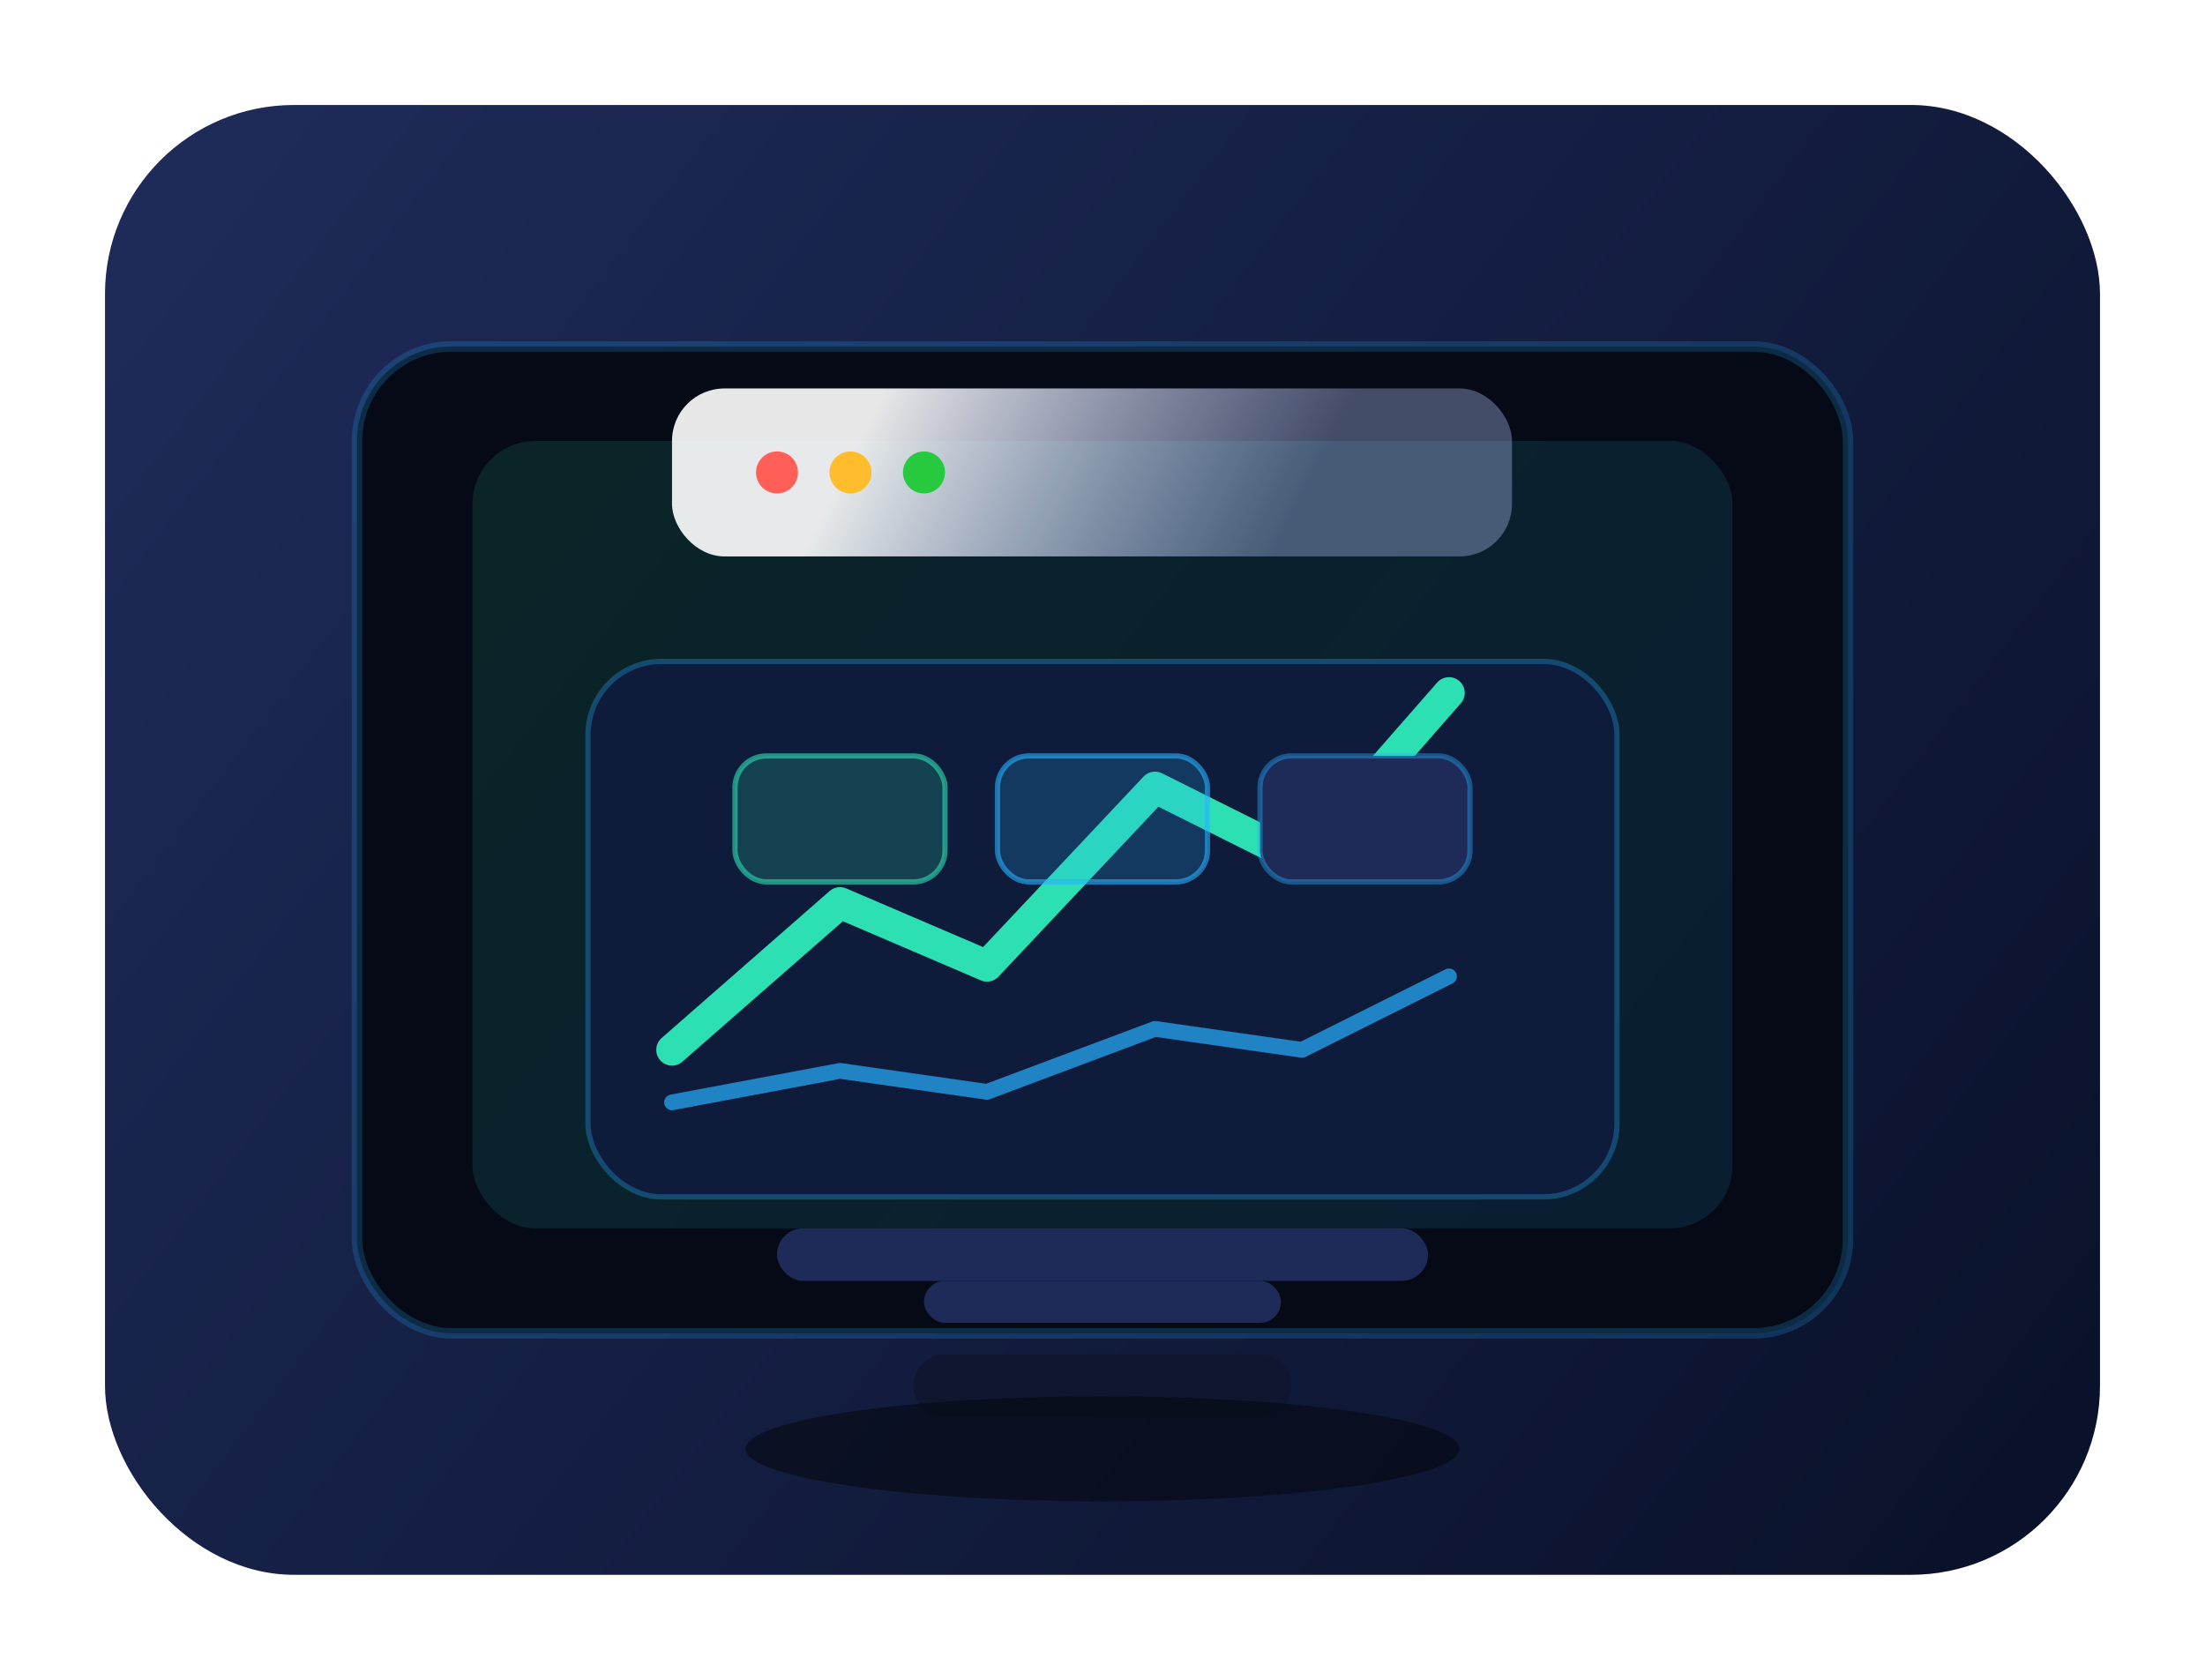
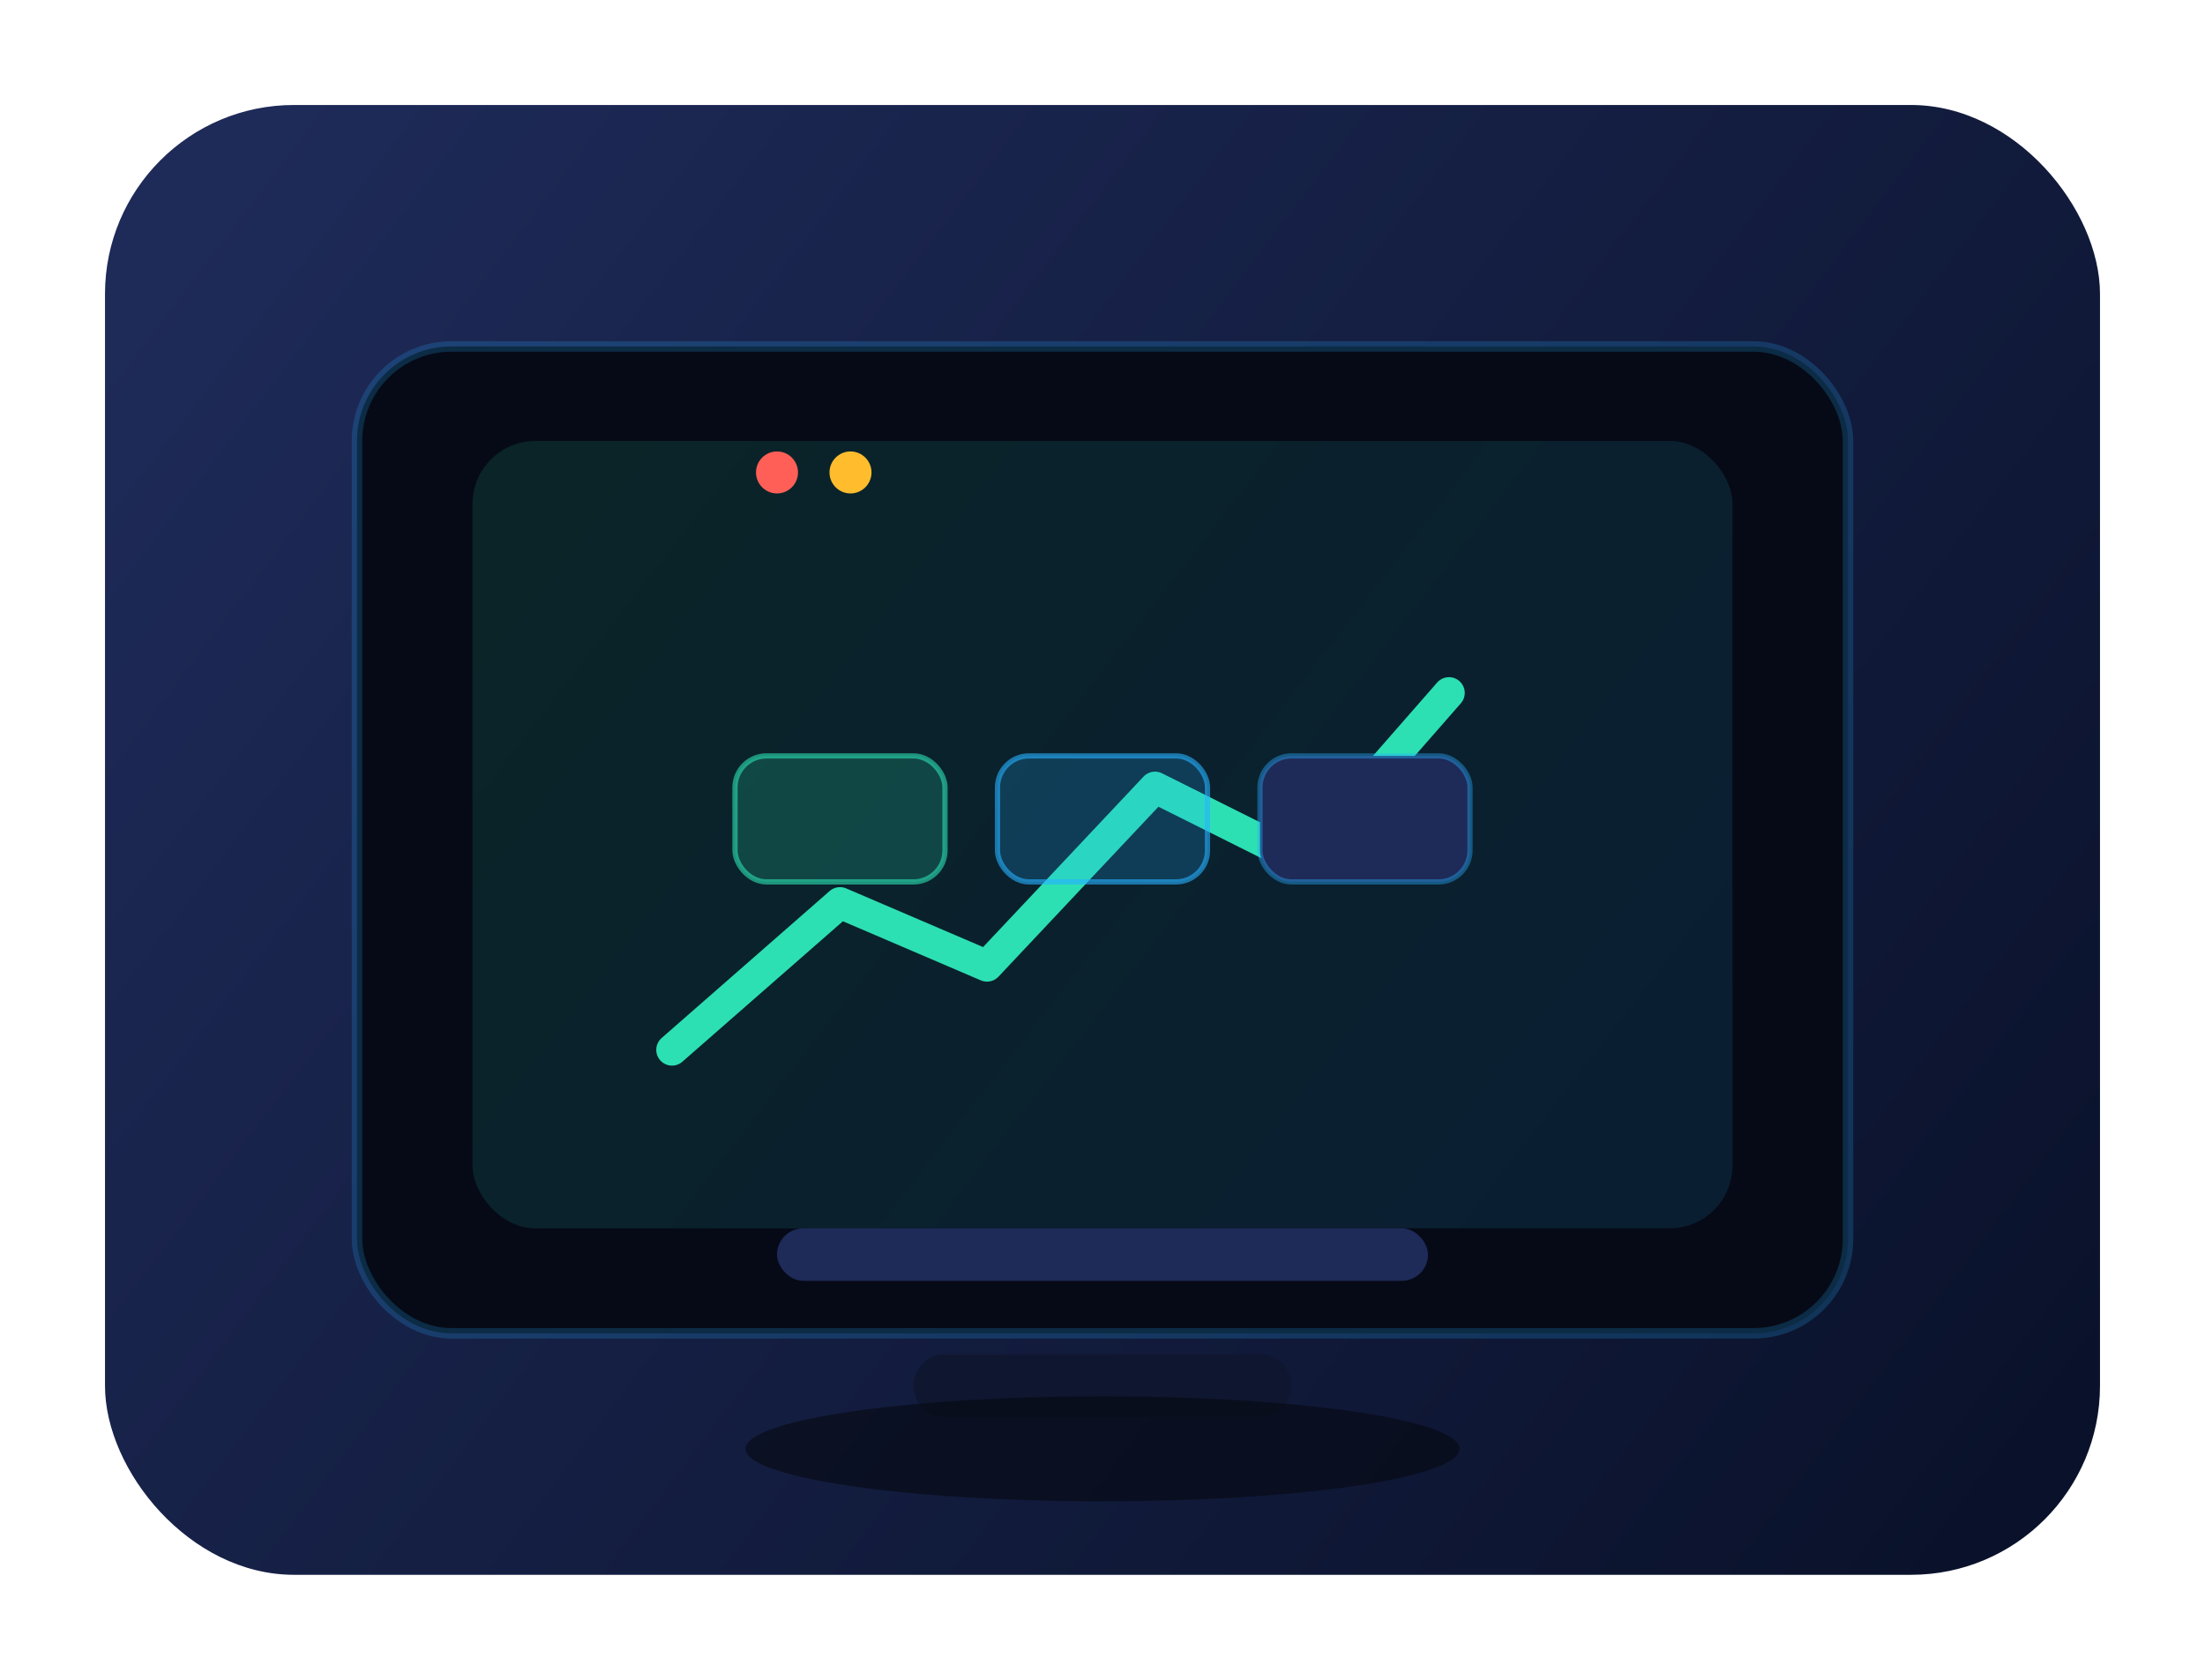
<svg xmlns="http://www.w3.org/2000/svg" width="420" height="320" viewBox="0 0 420 320" fill="none">
  <defs>
    <linearGradient id="workspace-bg" x1="42" y1="32" x2="378" y2="288" gradientUnits="userSpaceOnUse">
      <stop offset="0" stop-color="#1E2A58" />
      <stop offset="1" stop-color="#0A122B" />
    </linearGradient>
    <linearGradient id="workspace-screen" x1="120" y1="90" x2="300" y2="230" gradientUnits="userSpaceOnUse">
      <stop offset="0" stop-color="#2CE0B3" />
      <stop offset="1" stop-color="#27B0FF" />
    </linearGradient>
    <linearGradient id="workspace-tab" x1="172" y1="68" x2="244" y2="104" gradientUnits="userSpaceOnUse">
      <stop offset="0" stop-color="#FFFFFF" stop-opacity="0.9" />
      <stop offset="1" stop-color="#B6C7FF" stop-opacity="0.35" />
    </linearGradient>
    <linearGradient id="workspace-chart" x1="140" y1="148" x2="280" y2="210" gradientUnits="userSpaceOnUse">
      <stop offset="0" stop-color="#FFFFFF" stop-opacity="0.8" />
      <stop offset="1" stop-color="#8ED2FF" stop-opacity="0.4" />
    </linearGradient>
    <filter id="glow" x="80" y="60" width="260" height="220" filterUnits="userSpaceOnUse" color-interpolation-filters="sRGB">
      <feGaussianBlur stdDeviation="20" result="blur" />
      <feMerge>
        <feMergeNode in="blur" />
        <feMergeNode in="SourceGraphic" />
      </feMerge>
    </filter>
  </defs>
  <rect x="20" y="20" width="380" height="280" rx="36" fill="url(#workspace-bg)" />
  <rect x="68" y="66" width="284" height="188" rx="18" fill="#060A16" stroke="#27B0FF" stroke-opacity="0.2" stroke-width="2" />
  <rect x="90" y="84" width="240" height="150" rx="12" fill="url(#workspace-screen)" opacity="0.12" />
-   <rect x="128" y="74" width="160" height="32" rx="10" fill="url(#workspace-tab)" filter="url(#glow)" />
  <circle cx="148" cy="90" r="4" fill="#FF5F57" />
  <circle cx="162" cy="90" r="4" fill="#FFBD2E" />
-   <circle cx="176" cy="90" r="4" fill="#27C93F" />
-   <rect x="112" y="126" width="196" height="102" rx="14" fill="#0F1B3A" stroke="#27B0FF" stroke-opacity="0.3" />
  <path d="M128 200L160 172L188 184L220 150L248 164L276 132" stroke="#2CE0B3" stroke-width="6" stroke-linecap="round" stroke-linejoin="round" />
-   <path d="M128 210L160 204L188 208L220 196L248 200L276 186" stroke="#27B0FF" stroke-width="3" stroke-linecap="round" stroke-linejoin="round" opacity="0.7" />
  <rect x="140" y="144" width="40" height="24" rx="6" fill="#2CE0B3" fill-opacity="0.2" stroke="#2CE0B3" stroke-opacity="0.6" />
  <rect x="190" y="144" width="40" height="24" rx="6" fill="#27B0FF" fill-opacity="0.2" stroke="#27B0FF" stroke-opacity="0.6" />
  <rect x="240" y="144" width="40" height="24" rx="6" fill="#1E2A58" stroke="#27B0FF" stroke-opacity="0.4" />
  <rect x="148" y="234" width="124" height="10" rx="5" fill="#1E2A58" />
-   <rect x="176" y="244" width="68" height="8" rx="4" fill="#1E2A58" />
  <path d="M180 264H240" stroke="#0F162F" stroke-width="12" stroke-linecap="round" />
  <ellipse cx="210" cy="276" rx="68" ry="10" fill="#050912" opacity="0.6" />
</svg>